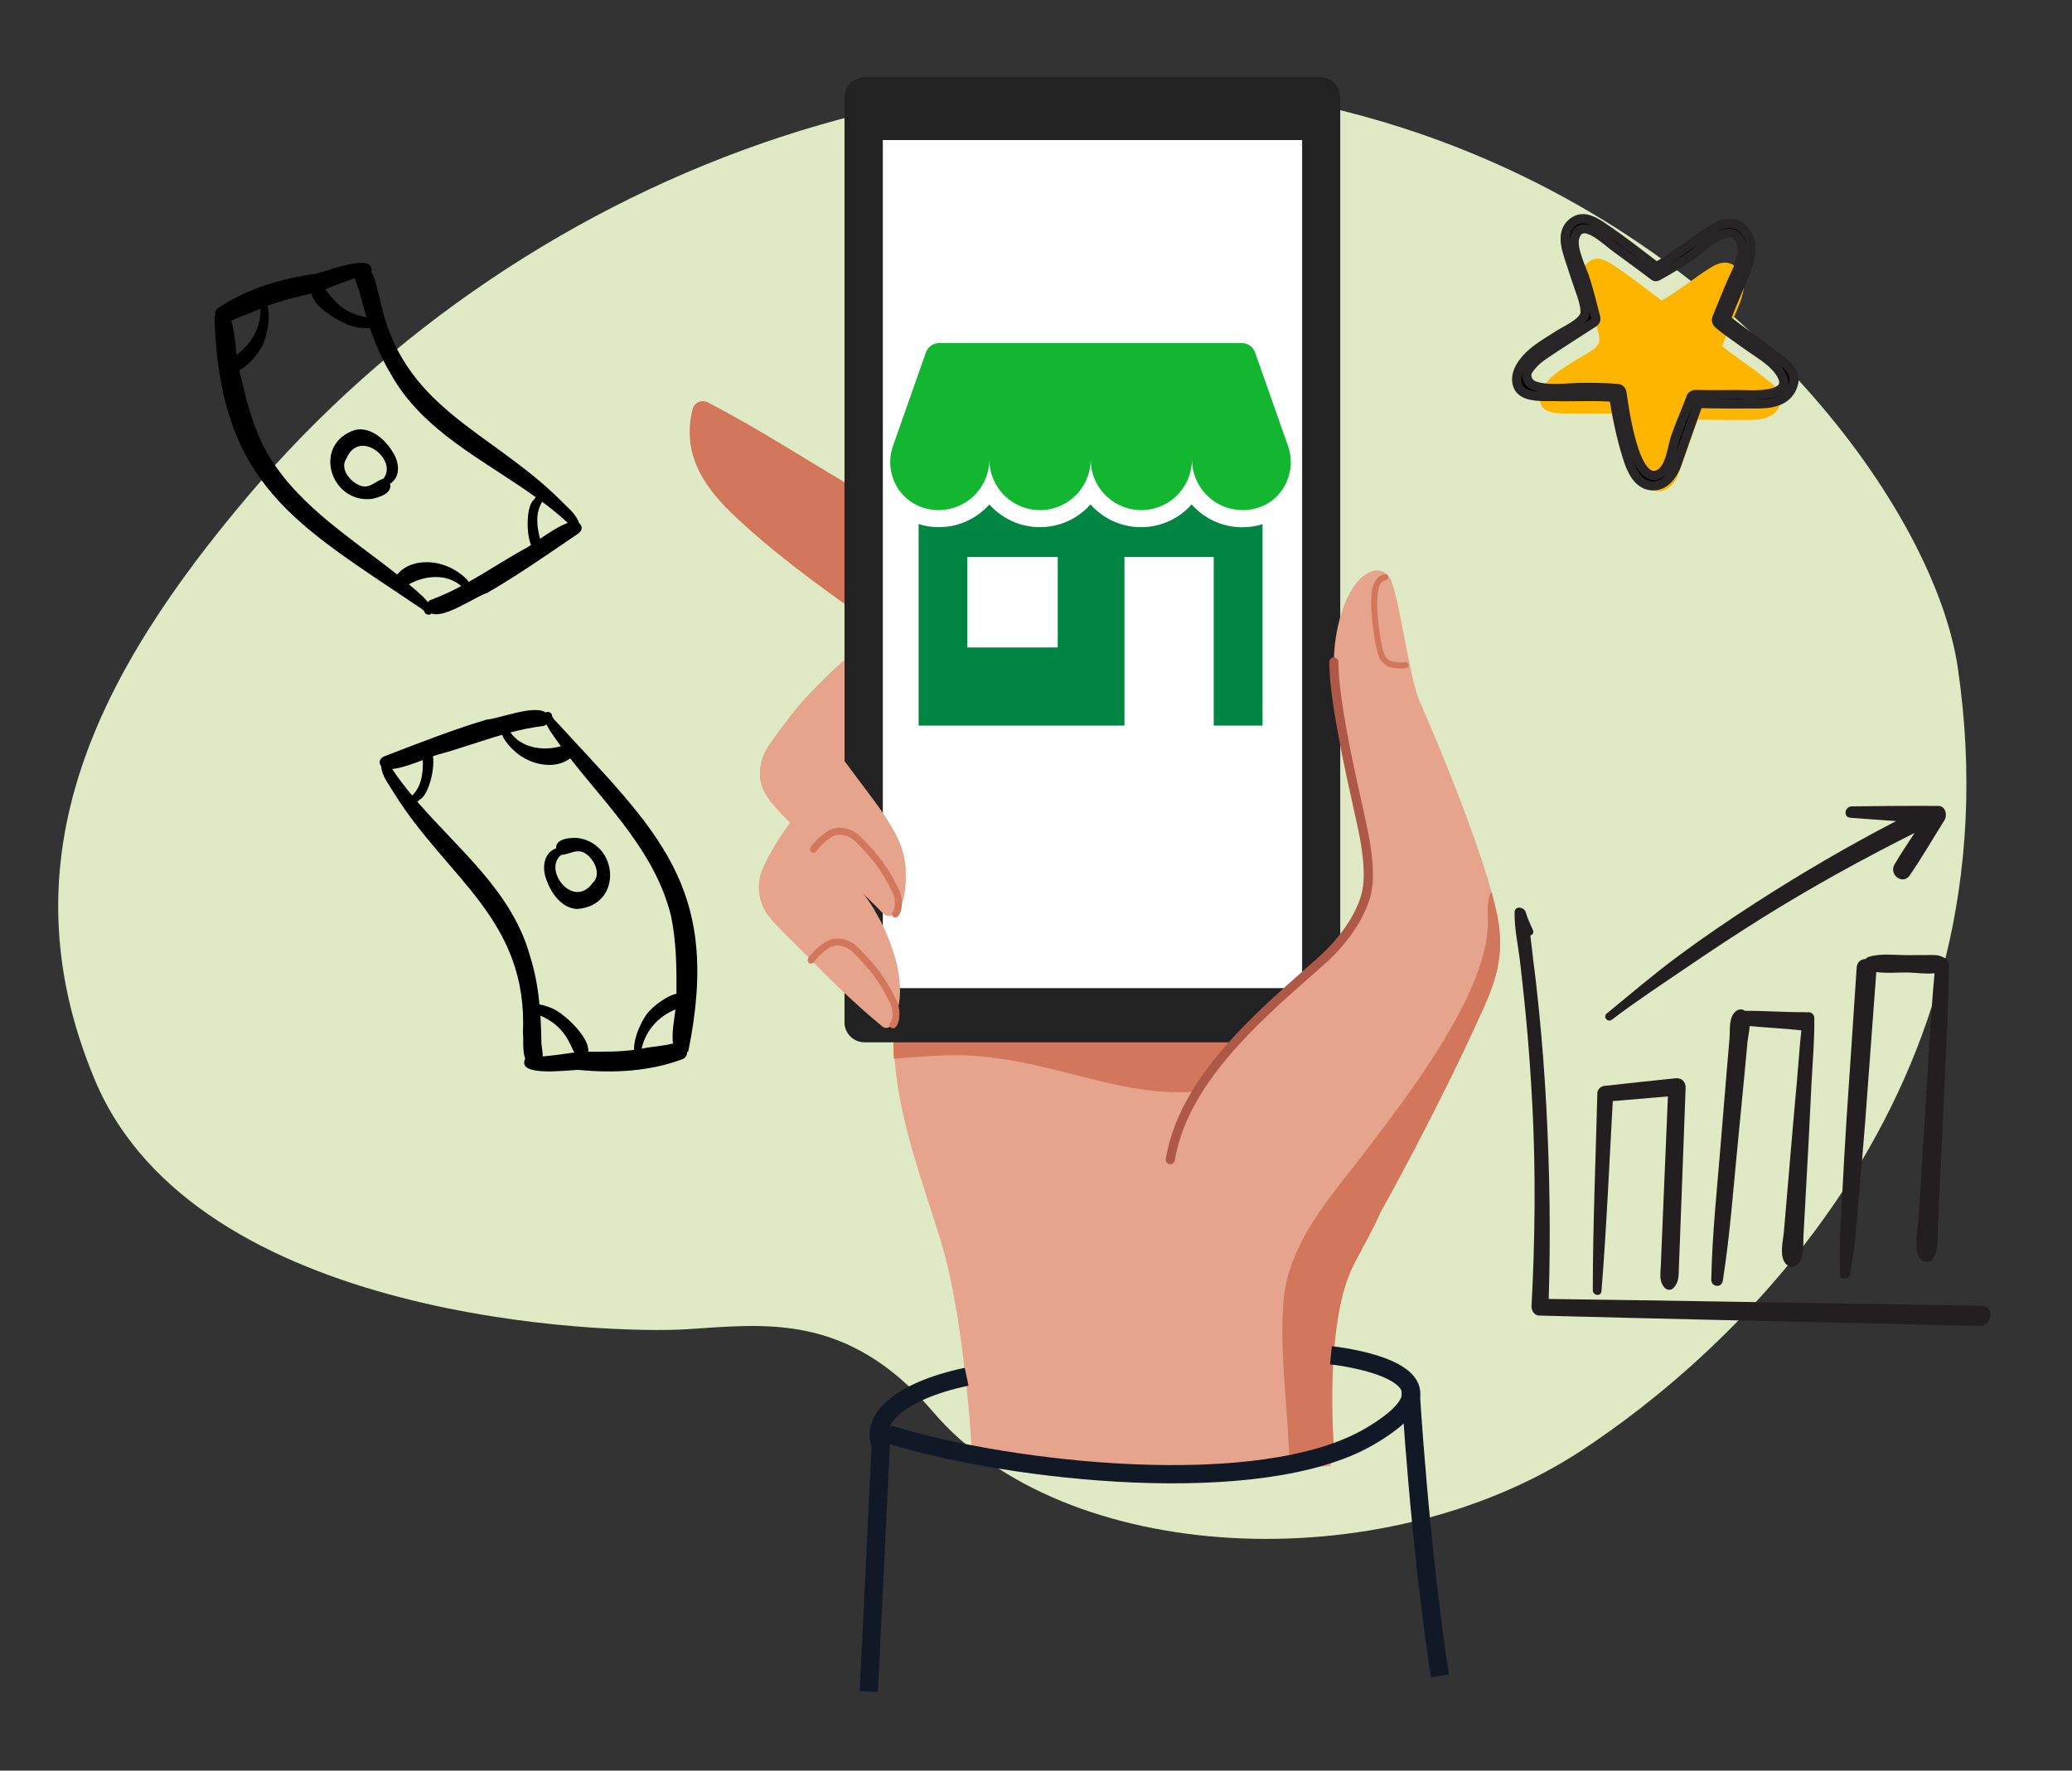
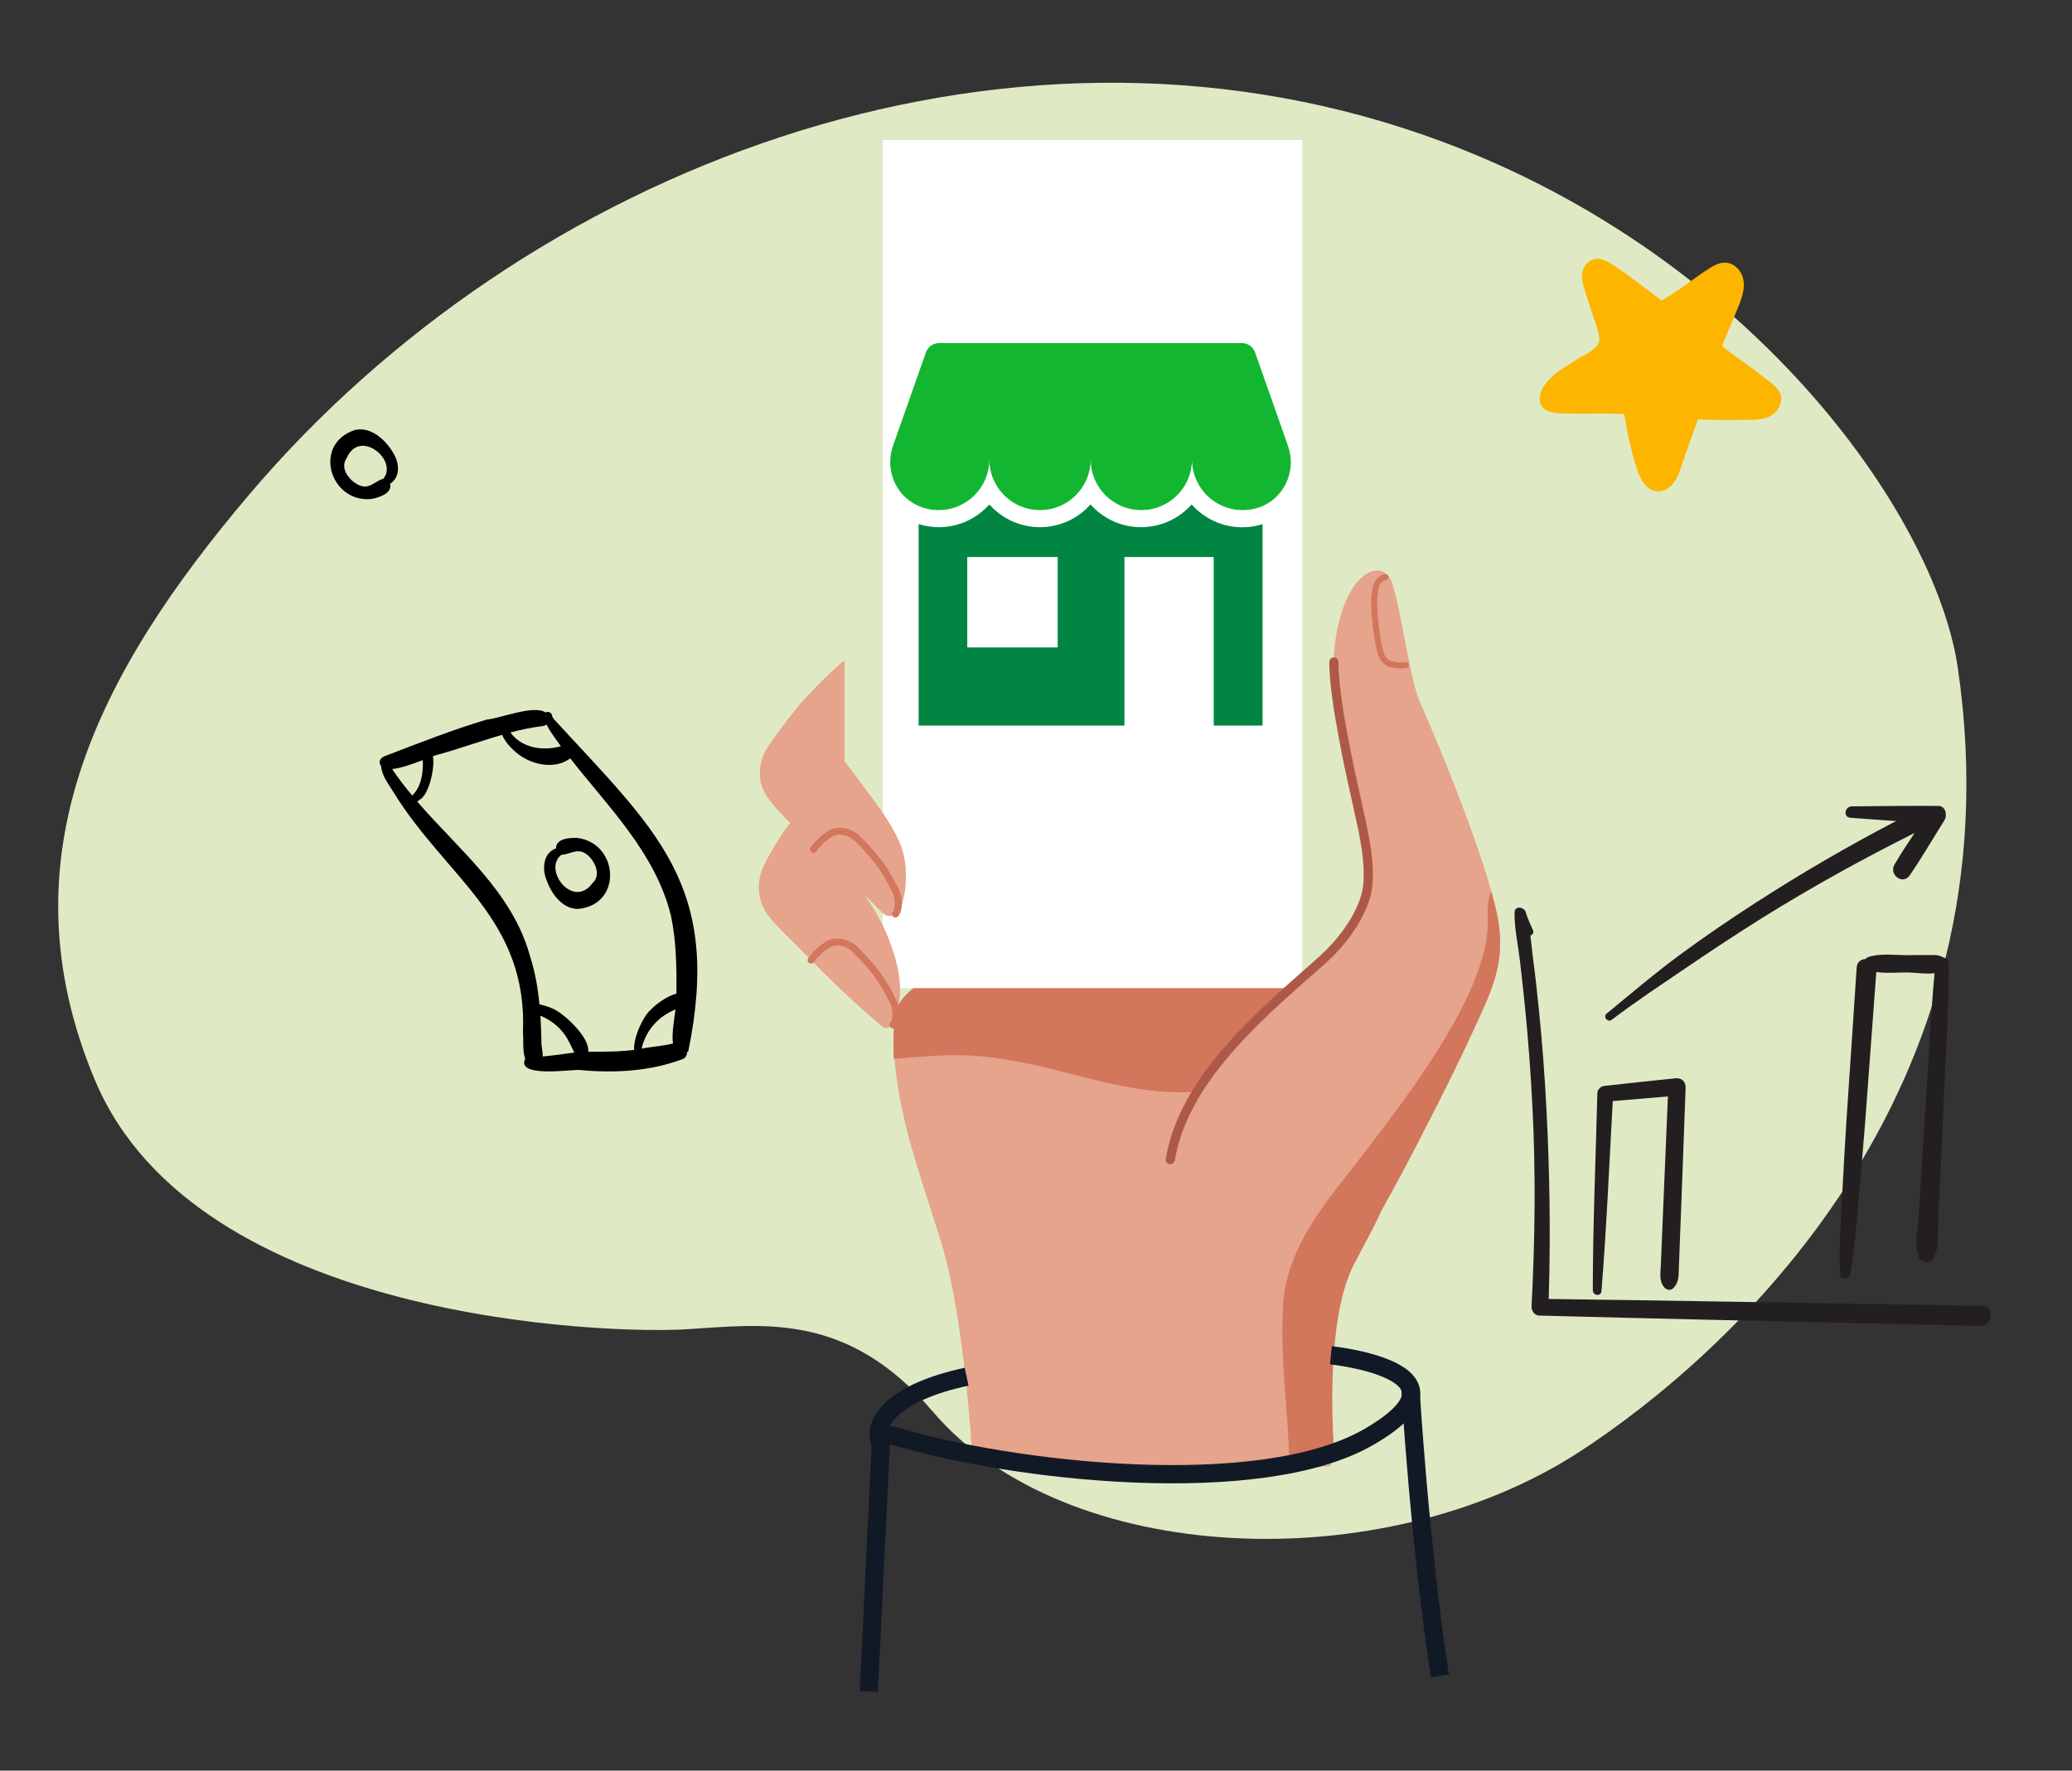
<svg xmlns="http://www.w3.org/2000/svg" version="1.1" id="Layer_1" x="0px" y="0px" viewBox="0 0 227 194" style="enable-background:new 0 0 227 194;" xml:space="preserve">
  <rect x="0" y="0" width="227" height="194" fill="#333333" stroke="none" />
  <style type="text/css">
	.st0{fill:#252645;}
	.st1{fill:#FFFFFF;}
	.st2{fill:#DFEAC5;}
	.st3{fill:#CCCCCC;}
	.st4{fill:#E5A48B;}
	.st5{fill:none;stroke:#D2765C;stroke-miterlimit:10;}
	.st6{fill:#111926;stroke:#000000;stroke-miterlimit:10;}
	.st7{fill:#333333;}
	.st8{fill:none;stroke:#333333;stroke-miterlimit:10;}
	.st9{fill:#FDC82F;}
	.st10{fill:none;stroke:#000000;stroke-miterlimit:10;}
	.st11{fill:#D2765C;}
	.st12{fill:none;stroke:#121926;stroke-width:1.5;stroke-miterlimit:10;}
	.st13{fill:#D2765C;stroke:#D2765C;stroke-miterlimit:10;}
	.st14{fill:#121926;stroke:#121926;stroke-miterlimit:10;}
	.st15{fill:#222222;}
	.st16{fill:#AE5948;}
	.st17{fill:none;stroke:#121926;stroke-width:2;stroke-miterlimit:10;}
	.st18{fill:#121926;stroke:#272525;stroke-miterlimit:10;}
	.st19{fill:#0FA7EA;}
	.st20{fill:none;stroke:#FFFFFF;stroke-linecap:round;stroke-miterlimit:10;}
	.st21{fill:#005629;}
	.st22{fill:#008542;}
	.st23{fill:#13B630;}
	.st24{fill:none;stroke:#FFFFFF;stroke-width:2;stroke-miterlimit:10;}
	.st25{fill:#FDB500;}
	.st26{fill:#FF0000;}
	.st27{fill:#FF4B3A;stroke:#FF4B3A;stroke-width:3;stroke-miterlimit:10;}
	.st28{fill:#FF4B3A;}
	.st29{fill:#F7F4FB;}
	.st30{fill:#4D4D4D;}
	.st31{fill:#CFCFCF;}
	.st32{fill:#E30613;}
	.st33{fill:none;stroke:#9B9B9B;stroke-miterlimit:10;}
	.st34{fill:none;stroke:#237C34;stroke-width:4;stroke-linecap:round;stroke-miterlimit:10;}
	.st35{fill:none;stroke:#121926;stroke-width:1.5;stroke-linecap:round;stroke-miterlimit:10;}
	.st36{stroke:#272525;stroke-miterlimit:10;}
	.st37{fill:#BECC9A;}
	.st38{fill:#DBDDDC;}
	.st39{fill:none;stroke:#D6D6D6;stroke-width:4;stroke-linecap:round;stroke-miterlimit:10;}
	.st40{fill:none;stroke:#4D8856;stroke-width:4;stroke-linecap:round;stroke-miterlimit:10;}
	.st41{fill:#EAEAEA;}
	.st42{stroke:#272525;stroke-width:0.25;stroke-miterlimit:10;}
	.st43{fill:none;stroke:#4D8856;stroke-width:2;stroke-linecap:round;stroke-miterlimit:10;}
	.st44{fill:none;stroke:#808080;stroke-width:2;stroke-linecap:round;stroke-miterlimit:10;}
	.st45{fill:#231F20;}
	.st46{fill-rule:evenodd;clip-rule:evenodd;stroke:#272525;stroke-miterlimit:10;}
	.st47{fill:#121926;}
	.st48{fill:#E0119D;}
	.st49{fill:#493387;}
	.st50{fill:none;stroke:#D6D6D6;stroke-width:3;stroke-linecap:round;stroke-miterlimit:10;}
	.st51{fill:#FFFFFF;stroke:#353535;stroke-width:2;stroke-linecap:round;stroke-miterlimit:10;}
	.st52{fill:#494949;}
	.st53{fill:#EDEDED;}
	.st54{fill:#FCE330;}
	.st55{stroke:#000000;stroke-width:0.5;stroke-miterlimit:10;}
	.st56{fill:#14C4BB;}
	.st57{fill-rule:evenodd;clip-rule:evenodd;}
	.st58{fill:#303641;}
	.st59{fill:none;stroke:#FFFFFF;stroke-width:3;stroke-miterlimit:10;}
	.st60{fill:#E591AB;}
	.st61{fill:#222953;}
	.st62{fill:#F5BCD0;}
	.st63{fill:#F7CADA;}
	.st64{fill:#232323;}
	.st65{clip-path:url(#SVGID_00000111878497195743685330000000677751486828062600_);}
	.st66{fill:none;stroke:#121926;stroke-miterlimit:10;}
	.st67{fill:#FF5B00;}
	.st68{fill-rule:evenodd;clip-rule:evenodd;fill:#0FA7EA;}
	.st69{fill:#E08C6E;}
	.st70{fill:#FCFCFC;}
	.st71{fill:none;}
	.st72{fill:#34663A;}
	.st73{fill:#417247;}
	.st74{fill:#F2F2F2;}
	.st75{fill:#9ED8D8;}
	.st76{fill:#7BADAC;}
	.st77{fill:none;stroke:#D9F9F8;stroke-linecap:round;stroke-miterlimit:10;}
	.st78{fill:#D8CB56;}
	.st79{fill:#C6BA1E;}
	.st80{fill:#111826;}
	.st81{fill:#2A542E;}
	.st82{fill:#C9C9C9;}
	.st83{fill:none;stroke:#D6D6D6;stroke-width:2;stroke-linecap:round;stroke-miterlimit:10;}
	.st84{fill:#272525;}
	.st85{fill:#DBDBDB;}
	.st86{fill:#202020;}
	.st87{fill:#4D8856;}
	.st88{fill:#272425;}
	.st89{fill-rule:evenodd;clip-rule:evenodd;fill:none;stroke:#ACB78D;stroke-width:1.5;stroke-miterlimit:10;}
	.st90{fill-rule:evenodd;clip-rule:evenodd;fill:none;stroke:#E2E2E2;stroke-width:2;stroke-miterlimit:10;}
	.st91{fill-rule:evenodd;clip-rule:evenodd;fill:#4B5960;}
	.st92{fill-rule:evenodd;clip-rule:evenodd;fill:#F5F7F7;}
	.st93{fill-rule:evenodd;clip-rule:evenodd;fill:#7A99AB;}
	.st94{fill-rule:evenodd;clip-rule:evenodd;fill:#4C748A;}
	.st95{fill-rule:evenodd;clip-rule:evenodd;fill:#FFFFFF;}
	.st96{fill-rule:evenodd;clip-rule:evenodd;fill:#EF710A;}
	.st97{fill-rule:evenodd;clip-rule:evenodd;fill:#B5B5B5;}
	.st98{fill:#F5F7F7;}
	.st99{fill:#3A3A3A;}
	.st100{fill:#FAFAFC;}
	.st101{fill:#747574;}
	.st102{fill:#E3E3E3;}
	.st103{fill:#EEEEEE;}
	.st104{fill:#D2D2D2;}
	.st105{fill:#F4F4F4;}
	.st106{fill:#7A7A7A;}
	.st107{fill:#2D2D2D;}
	.st108{fill:#0A0A0A;}
	.st109{fill:#D2FFB9;}
	.st110{fill:#1D8200;}
	.st111{fill:#EF0F44;stroke:#FFFFFF;stroke-width:3;stroke-miterlimit:10;}
	.st112{fill:#ECEDE2;}
	.st113{fill:#C1C1C1;}
	.st114{stroke:#121926;stroke-miterlimit:10;}
	.st115{fill:#727272;}
	.st116{fill:#016631;}
	.st117{fill:#D6D6D6;}
	.st118{fill:#FF09A0;}
	.st119{fill:none;stroke:#FFFFFF;stroke-width:4;stroke-miterlimit:10;}
	.st120{fill:#CCCACB;}
	.st121{fill:#DAEAC4;}
	.st122{fill:#061221;}
	.st123{fill:#F9A48A;}
	.st124{fill:#EB775A;}
	.st125{fill:#1C1C1C;}
	.st126{fill:#C55946;}
	.st127{fill:#028852;}
	.st128{fill:#FFC800;}
	.st129{fill-rule:evenodd;clip-rule:evenodd;fill:#141414;}
	.st130{fill:#141414;}
	.st131{fill-rule:evenodd;clip-rule:evenodd;fill:#FF09A0;}
	.st132{fill-rule:evenodd;clip-rule:evenodd;fill:#B50B7C;}
	.st133{fill:#232020;}
	.st134{fill:#444444;}
	.st135{fill:#59D37D;}
	.st136{opacity:0.1;}
	.st137{fill:#1D1D1B;}
	.st138{fill:#999999;}
	.st139{fill:#888888;}
	.st140{fill:#F65451;}
	.st141{fill:#FDD800;}
	.st142{opacity:0.4;fill:#9E9E9E;}
	
		.st143{clip-path:url(#SVGID_00000142895099461607044890000007133681989712095368_);fill-rule:evenodd;clip-rule:evenodd;fill:#EB775A;}
	.st144{clip-path:url(#SVGID_00000142895099461607044890000007133681989712095368_);}
	.st145{clip-path:url(#SVGID_00000050655686335500373850000007648459624424263351_);fill:#F9A48A;}
	.st146{fill-rule:evenodd;clip-rule:evenodd;fill:#2C843F;}
	.st147{fill:#FEFEFE;}
	
		.st148{clip-path:url(#SVGID_00000072268085559580322540000001708267169731118991_);fill-rule:evenodd;clip-rule:evenodd;fill:#F9A48A;}
	.st149{fill-rule:evenodd;clip-rule:evenodd;fill:none;stroke:#C55946;stroke-linecap:round;stroke-miterlimit:10;}
	.st150{fill-rule:evenodd;clip-rule:evenodd;fill:none;stroke:#EB775A;stroke-miterlimit:10;}
	.st151{fill-rule:evenodd;clip-rule:evenodd;fill:#EB775A;}
	.st152{fill:#212121;}
	.st153{fill:#FF6500;}
	.st154{fill:#FFB188;}
	.st155{fill:#FFA000;}
	.st156{fill:#FFD183;}
	.st157{fill:#6DBC53;}
	.st158{fill:#EF0F44;}
	.st159{fill:#7F7F7F;}
	.st160{fill:#F8F8F8;}
	.st161{fill:#2C843F;}
</style>
  <g>
    <g>
      <g>
        <path class="st2" d="M155.98,14.79C109.49-1.43,57.63,18.41,27.3,54.19c-16.31,19.24-27.23,39.62-16.88,64.2     c11.15,26.45,56.31,27.78,64.79,27.25c8.48-0.53,17.65-1.93,27.01,9.05c14.39,16.89,49.16,18.5,70.88,4.34     c15.82-10.31,48.26-38.86,41.39-85.86C212.01,56.22,191.4,27.14,155.98,14.79z" />
      </g>
    </g>
    <path class="st4" d="M145.81,160.64c0,0-33.98,1.63-39.35-1c0.12-0.12-0.8-14.98-3.24-23.15c-2.37-7.9-5.83-16.24-5.23-24.76   c0.53-7.58,20.65-7.22,25.56-7.16c4.58,0.05,10.04,0.55,14.88,2.33c5.72,2.11,12.8,11.07,13.76,18.57   c0.7,5.43-1.15,7.78-3.86,13.04C145.84,143.33,145.15,152.66,145.81,160.64z" />
    <path class="st11" d="M97.92,116.01c2.16-0.18,5.2-0.46,7.6-0.39c9.97,0.3,17.9,5.25,27.17,3.78c0.99-0.16,1.83-0.72,2.29-1.61   c1.5-2.9,3.41-5.72,6.66-9.09c-1.09-0.79-2.17-1.4-3.22-1.78c-4.84-1.78-10.31-2.28-14.89-2.33c-4.91-0.06-25.03-0.42-25.56,7.16   C97.88,113.23,97.86,114.65,97.92,116.01z" />
-     <path class="st11" d="M80.1,56.17c4.14,4.01,9.35,7.82,13.71,10.9c0.42,0.29,1.32,0.17,1.32-0.76c0-1.04,0.05-9.02,0.05-11.26   c0-0.29-0.28-0.82-0.59-1c-5.55-3.2-11.21-6.95-17.02-9.95c-0.75-0.39-1.53,0.06-1.69,0.71C74.73,49.42,76.77,52.94,80.1,56.17z" />
-     <g>
-       <path class="st15" d="M94.71,114.2h49.93c1.21,0,2.19-0.98,2.19-2.19V10.65c0-1.21-0.98-2.19-2.19-2.19H94.71    c-1.21,0-2.19,0.98-2.19,2.19v101.36C92.52,113.22,93.5,114.2,94.71,114.2z" />
+     <g>
      <rect x="96.72" y="15.33" transform="matrix(-1 -1.224647e-16 1.224647e-16 -1 239.378 123.594)" class="st1" width="45.94" height="92.92" />
    </g>
    <path class="st4" d="M137.12,143.05c4.7,0.84,8.91-1.83,12.53-7.56c2.76-4.36,8.96-16.51,11.43-21.89   c2.21-4.81,4.04-7.99,2.94-13.37c-1.24-6.07-5.98-17.69-8.5-23.42c-1.05-2.4-2.02-9.98-3.02-12.98c-0.38-1.14-1.44-1.73-2.68-1.02   c-2.59,1.48-3.69,6.54-3.69,9.73c0,4.82,2.43,14.82,3.1,17.97c0.47,2.24,1.01,5.42,0.41,7.59c-0.71,2.6-2.75,5.28-4.74,7.05   c-6.41,5.69-15.18,12.81-16.69,21.91C127.19,133.19,131.5,142.05,137.12,143.05z" />
    <g>
      <path class="st11" d="M153.48,73.24c0.19,0,0.38-0.01,0.57-0.04c0.18-0.02,0.31-0.19,0.28-0.37c-0.02-0.18-0.19-0.31-0.37-0.28    c-0.49,0.06-0.95,0.03-1.54-0.11c-0.2-0.05-0.63-0.35-0.77-0.78c-0.36-1.1-0.49-2.21-0.63-3.38c-0.19-1.62-0.2-2.8-0.02-3.65    c0.16-0.78,0.45-0.99,0.84-1.07c0.18-0.04,0.29-0.21,0.26-0.39c-0.04-0.18-0.21-0.29-0.39-0.26c-0.95,0.2-1.22,1-1.35,1.58    c-0.19,0.92-0.19,2.17,0.01,3.84c0.15,1.23,0.28,2.37,0.66,3.53c0.23,0.69,0.86,1.13,1.24,1.22    C152.72,73.19,153.1,73.24,153.48,73.24z" />
    </g>
    <path class="st11" d="M164.02,100.23c-0.16-0.76-0.36-1.6-0.62-2.51c-0.46,0.51-0.42,2.12-0.4,3.17c0.03,1.62-0.28,3.48-1.33,6.2   c-2.74,7.11-9.23,15.29-12.32,19.38c-3.28,4.34-8.35,9.7-8.76,16.38c-0.39,6.3,0.56,11.42,0.69,18.15l4.9-1.63   c-0.48-6.89-0.34-16.03,2.16-20.86c1.19-2.32,2.22-4.07,2.94-5.77c3.09-5.46,7.75-14.66,9.81-19.14   C163.29,108.79,165.12,105.61,164.02,100.23z" />
    <g>
      <path class="st16" d="M128.21,127.55c0.24,0,0.46-0.17,0.5-0.42c1.37-8.25,8.98-14.95,15.09-20.34c0.49-0.43,0.97-0.85,1.44-1.27    c1.85-1.64,4.11-4.42,4.89-7.29c0.63-2.31,0.07-5.58-0.41-7.83c-0.1-0.49-0.25-1.14-0.42-1.92c-0.93-4.17-2.67-11.93-2.67-15.95    c0-0.28-0.23-0.5-0.5-0.5c-0.28,0-0.5,0.23-0.5,0.5c0,4.13,1.75,11.96,2.69,16.17c0.17,0.77,0.32,1.42,0.42,1.91    c0.26,1.24,1.06,5.01,0.42,7.36c-0.73,2.65-2.85,5.25-4.59,6.8c-0.47,0.41-0.95,0.84-1.43,1.27    c-6.23,5.49-13.99,12.33-15.42,20.93c-0.05,0.27,0.14,0.53,0.41,0.58C128.16,127.55,128.19,127.55,128.21,127.55z" />
    </g>
    <path class="st4" d="M84.1,100.19c1.05,1.44,2.93,3.12,4.17,4.4c2.75,2.82,5.37,5.38,8.41,7.89c0.27,0.23,0.72,0.17,0.87-0.06   c1.94-3.08,0.85-7.1-0.42-10.11c-1.6-3.8-4.46-6.91-7.33-9.74c-0.46-0.45-1.91-1.78-2.46-2.29c-0.51-0.47-0.73-0.19-1.13,0.37   c-0.85,1.17-2.14,3.3-2.66,4.58c-0.1,0.25-0.23,0.6-0.26,0.77C82.97,97.36,83.18,98.93,84.1,100.19z" />
    <path class="st4" d="M84.1,100.19c0.22,0.3,0.47,0.61,0.75,0.93c3.4-1.76,7.28-2.23,10.99-1.33c-1.63-2.7-3.83-5.05-6.04-7.22   c-0.46-0.45-1.92-1.78-2.46-2.29c-0.51-0.47-0.73-0.19-1.13,0.37c-0.85,1.17-2.14,3.3-2.67,4.58c-0.1,0.25-0.22,0.6-0.26,0.77   C82.97,97.37,83.18,98.93,84.1,100.19z" />
    <path class="st4" d="M83.29,85.31c0.16,1.79,1.95,3.45,3.1,4.67c0.79,0.84,4.83,4.97,6.12,6.05c1.45,1.21,3.36,3.17,4.17,3.99   c0.97,0.98,1.97-0.41,2.17-1.07c0.55-1.78,0.53-4.28-0.09-6.08c-0.65-1.88-2.19-4.07-3.5-5.8c-0.64-0.85-2.74-3.67-2.74-3.67   c0-2.1,0-9.2,0-11.04c-0.75,0.56-3.46,3.16-4.81,4.74c-1.28,1.5-2.87,3.7-3.49,4.6C83.39,82.92,83.19,84.16,83.29,85.31z" />
    <path class="st4" d="M83.29,85.31c0.16,1.78,1.95,3.44,3.1,4.67c0.44,0.47,1.89,1.96,3.3,3.37c3.32-0.37,6.63,0.32,9.53,1.97   c-0.06-0.87-0.21-1.71-0.46-2.44c-0.65-1.88-2.19-4.08-3.5-5.8c-0.65-0.85-2.74-3.66-2.74-3.67V72.36   c-0.76,0.56-3.46,3.16-4.81,4.74c-1.28,1.5-2.87,3.69-3.49,4.6C83.38,82.92,83.19,84.16,83.29,85.31z" />
    <g>
      <path class="st11" d="M97.84,112.67c0.1,0,0.2-0.04,0.27-0.12c0.63-0.67,0.49-2.2,0.11-2.95c-1.32-2.66-2.28-3.85-4.31-5.88    c-0.7-0.69-2.24-1.31-3.5-0.5c-0.75,0.49-1.36,1.06-1.86,1.76c-0.12,0.17-0.08,0.41,0.09,0.53c0.17,0.12,0.41,0.08,0.53-0.09    c0.44-0.62,0.98-1.13,1.65-1.56c0.89-0.58,2.05-0.1,2.55,0.4c2,2,2.88,3.09,4.17,5.68c0.29,0.57,0.34,1.75,0.02,2.1    c-0.14,0.15-0.14,0.39,0.02,0.53C97.66,112.64,97.75,112.67,97.84,112.67z" />
    </g>
    <g>
      <path class="st11" d="M98.1,100.53c0.1,0,0.2-0.04,0.27-0.12c0.63-0.67,0.49-2.2,0.11-2.95c-1.32-2.66-2.28-3.85-4.31-5.88    c-0.7-0.69-2.24-1.31-3.5-0.5c-0.75,0.49-1.36,1.06-1.86,1.76c-0.12,0.17-0.08,0.41,0.09,0.53c0.17,0.12,0.41,0.08,0.53-0.09    c0.44-0.62,0.98-1.13,1.65-1.56c0.89-0.58,2.05-0.1,2.55,0.4c2,1.99,2.88,3.09,4.17,5.68c0.29,0.57,0.34,1.75,0.02,2.1    c-0.14,0.15-0.14,0.39,0.02,0.53C97.91,100.5,98.01,100.53,98.1,100.53z" />
    </g>
    <path class="st17" d="M154.52,152.12c0,0,1,17.04,3.23,31.5" />
    <path class="st17" d="M95.18,185.33l1.32-27.1c0.03-0.67,0.68-1.14,1.32-0.94c12.94,3.94,40.27,7.08,52.21,0.11   c12.34-7.2-4.22-8.91-4.22-8.91" />
    <path class="st17" d="M96.5,158.23c-1.13-2.59,1.85-5.79,9.4-7.39" />
    <g>
      <path class="st23" d="M141.11,48.86l-3.61-10.25c-0.22-0.61-0.79-1.02-1.44-1.02h-33.18c-0.65,0-1.22,0.41-1.44,1.02l-3.61,10.25    c-0.89,2.52,0.23,5.35,2.64,6.5c0.05,0.03,0.11,0.05,0.16,0.07c0.68,0.3,1.43,0.46,2.21,0.46c2.32,0,4.31-1.43,5.14-3.46    c0.26-0.64,0.41-1.35,0.41-2.08c0,0.74,0.14,1.44,0.41,2.08c0.82,2.03,2.81,3.46,5.14,3.46c2.32,0,4.31-1.43,5.14-3.46    c0.26-0.64,0.41-1.35,0.41-2.08c0,0.74,0.14,1.44,0.41,2.08c0.82,2.03,2.81,3.46,5.14,3.46c2.32,0,4.31-1.43,5.14-3.46    c0.26-0.64,0.41-1.35,0.41-2.08c0,0.74,0.14,1.44,0.41,2.08c0.82,2.03,2.81,3.46,5.14,3.46c0.79,0,1.54-0.16,2.21-0.46    c0.05-0.02,0.11-0.05,0.16-0.07C140.88,54.21,142,51.38,141.11,48.86z" />
      <path class="st22" d="M130.55,55.27c-1.36,1.53-3.34,2.49-5.54,2.49c-2.2,0-4.18-0.96-5.54-2.49c-1.36,1.53-3.34,2.49-5.54,2.49    c-2.2,0-4.18-0.96-5.54-2.49c-1.36,1.53-3.34,2.49-5.54,2.49c-0.77,0-1.51-0.12-2.21-0.34V79.5h22.55V61.03h9.78V79.5h5.35V57.43    c-0.7,0.22-1.44,0.34-2.21,0.34C133.89,57.77,131.91,56.8,130.55,55.27z M115.88,70.94h-9.91v-9.91h9.91V70.94z" />
    </g>
    <g>
-       <path d="M47.28,67.21c1.41,0.6,4.86-1.88,6.1-2.25c3.35-1.94,6.5-4.14,9.69-6.31c0.33-0.21,0.71-0.46,0.65-0.91    c-0.06-0.19-0.15-0.33-0.28-0.42c-0.32-1.03-1.28-1.72-1.99-2.47c-7.81-7.78-17.53-10.08-19.88-22.36    c-0.27-0.72-0.39-1.95-0.89-2.67c0.49-2.28-5-0.05-6.07,0.17c-3.77,0.52-7.57,1.63-10.74,3.79c-0.29,0.22-0.36,0.55-0.28,0.86    c-0.03,0.02-0.07,0.05-0.1,0.08c0.58,18.58,8.98,22.71,22.75,32.02c0-0.01-0.01-0.01-0.01-0.01c0.05,0.05,0.11,0.1,0.16,0.15    c-0.02-0.02-0.04-0.04-0.06-0.05c0.06,0.06,0.12,0.12,0.17,0.18C46.54,67.34,47.08,67.47,47.28,67.21z M46.89,65.97    c-0.17-0.19-0.35-0.37-0.48-0.53c-0.52-0.49-1.06-0.96-1.61-1.42c1.77-1,4.16-1.19,5.73,0.19c0,0,0,0,0,0    c-1.06,0.57-2.15,1.08-3.29,1.5C47.09,65.76,46.97,65.85,46.89,65.97z M59.17,59.03c-0.37-1.35-0.53-2.84,0.23-4.05    c0.95,0.7,1.86,1.44,2.72,2.23c0.02,0.03,0.04,0.06,0.07,0.09C61.28,57.62,60.13,58.38,59.17,59.03z M38.87,30.48    c0.1,0.45,0.34,0.93,0.46,1.3c0.25,1,0.52,2,0.83,2.99c-2.87-0.52-3.76-2.19-4.55-3.07C36.68,31.27,37.77,30.86,38.87,30.48z     M25.32,35.17c1.03-0.54,2.16-0.86,3.22-1.35c0,0,0,0,0,0c0.03,2.06-0.98,3.9-2.63,5.05C25.79,37.66,25.69,36.11,25.32,35.17z     M43.51,62.95c-5.38-4.28-11.48-7.93-14.72-14.19c-1.24-2.6-1.93-5.4-2.57-8.19c0.97-0.49,1.99-1.74,2.32-2.36    c0.63-0.83,1.16-3.37,0.76-4.7c1.57-0.6,3.21-0.97,4.84-1.36c0,0,0,0,0,0c0.15,1.51,3.26,3.25,4.4,3.57    c0.34,0.13,1.27,0.28,1.99,0.24c0,0,0,0,0,0c0.59,1.72,1.31,3.4,2.26,4.97c3.49,6.32,10.19,9.44,15.91,13.55c0,0,0,0,0,0    c-0.08,0.08-0.15,0.17-0.19,0.25c-0.85,0.64-0.89,3.69-0.33,4.98c0,0,0,0,0,0c-0.24,0.16-0.45,0.29-0.59,0.36    c-2.12,1.16-4.14,2.51-6.25,3.69c0,0,0,0,0,0c-0.49-0.79-1.89-1.57-2.49-1.77c0.03,0.01,0.06,0.02,0.09,0.03    c-0.06-0.02-0.12-0.04-0.17-0.06c0,0,0,0,0.01,0c-0.03-0.01-0.06-0.02-0.09-0.03c0.01,0,0.02,0.01,0.02,0.01    C46.99,61.32,44.73,61.47,43.51,62.95C43.51,62.96,43.51,62.96,43.51,62.95z" />
      <path d="M42.73,53.01c1.26-0.81,0.99-2.5,0.23-3.58c0.01,0.01,0.02,0.03,0.03,0.04c-0.02-0.03-0.04-0.06-0.06-0.09    c0,0,0,0.01,0.01,0.01c-0.84-1.31-2.35-2.64-4.02-2.29c-4.74,1.52-2.78,8.04,1.79,7.57C41.5,54.51,43.02,54.06,42.73,53.01z     M37.96,50.23c1.4-3.35,5.7,0.17,4.04,2.22c-0.8,0.21-1.44,1.07-2.4,0.8C38.47,52.93,37.14,51.39,37.96,50.23z" />
    </g>
    <g>
      <path d="M59.78,78.07c-1.24-0.91-5.16,0.7-6.46,0.77c-3.71,1.11-7.28,2.52-10.89,3.9c-0.37,0.13-0.79,0.29-0.84,0.74    c0.01,0.2,0.07,0.36,0.17,0.48c0.07,1.07,0.84,1.97,1.37,2.87c5.79,9.38,14.72,13.86,14.16,26.36c0.09,0.76-0.07,1.99,0.25,2.8    c-1.01,2.1,4.85,1.2,5.94,1.24c3.79,0.37,7.74,0.16,11.33-1.2c0.33-0.15,0.47-0.45,0.47-0.77c0.04-0.02,0.08-0.03,0.12-0.05    c3.74-18.21-3.48-24.17-14.72-36.42c0,0.01,0.01,0.01,0.01,0.02c-0.04-0.06-0.08-0.12-0.12-0.18c0.02,0.02,0.03,0.04,0.05,0.06    c-0.04-0.07-0.09-0.14-0.13-0.21C60.53,78.12,60.04,77.87,59.78,78.07z M59.87,79.37c0.12,0.22,0.25,0.44,0.34,0.63    c0.4,0.6,0.81,1.18,1.24,1.76c-1.95,0.56-4.32,0.2-5.53-1.51c0,0,0,0,0,0c1.16-0.31,2.34-0.55,3.55-0.7    C59.63,79.53,59.77,79.47,59.87,79.37z M46.32,83.28c0.05,1.4-0.14,2.89-1.16,3.88c-0.76-0.9-1.48-1.83-2.13-2.8    c-0.01-0.03-0.03-0.07-0.04-0.11C43.94,84.17,45.24,83.69,46.32,83.28z M59.46,115.75c0.01-0.46-0.11-0.98-0.14-1.37    c-0.02-1.03-0.05-2.07-0.11-3.1c2.67,1.17,3.15,3,3.71,4.04C61.77,115.49,60.62,115.64,59.46,115.75z M73.73,114.33    c-1.13,0.29-2.3,0.33-3.44,0.57c0,0,0,0,0,0c0.45-2.01,1.86-3.56,3.72-4.3C73.84,111.79,73.58,113.32,73.73,114.33z M62.47,83.09    c4.24,5.41,9.33,10.37,11.03,17.21c0.6,2.81,0.63,5.7,0.61,8.57c-1.05,0.25-2.34,1.23-2.81,1.76c-0.81,0.66-1.91,3-1.83,4.4    c-1.67,0.22-3.35,0.2-5.03,0.2c0,0,0,0,0,0c0.2-1.5-2.42-3.91-3.45-4.49c-0.3-0.21-1.17-0.57-1.89-0.69c0,0,0,0,0,0    c-0.17-1.81-0.49-3.61-1.05-5.35c-1.93-6.96-7.72-11.54-12.34-16.87c0,0,0,0,0,0c0.1-0.06,0.19-0.13,0.24-0.2    c0.98-0.43,1.72-3.39,1.48-4.77c0,0,0,0,0,0c0.27-0.1,0.5-0.18,0.66-0.21c2.33-0.64,4.61-1.48,6.93-2.14c0,0,0,0,0,0    c0.29,0.88,1.47,1.96,2.01,2.3c-0.03-0.02-0.05-0.04-0.08-0.05c0.05,0.03,0.1,0.07,0.16,0.1c0,0,0,0,0,0    c0.03,0.02,0.05,0.04,0.08,0.05c-0.01,0-0.01-0.01-0.02-0.01C58.7,83.88,60.93,84.25,62.47,83.09    C62.47,83.09,62.47,83.09,62.47,83.09z" />
      <path d="M60.92,92.95c-1.41,0.5-1.54,2.21-1.06,3.43c-0.01-0.01-0.01-0.03-0.02-0.04c0.01,0.03,0.02,0.07,0.04,0.1    c0,0,0-0.01,0-0.01c0.52,1.47,1.68,3.11,3.38,3.16c4.97-0.38,4.57-7.18,0.01-7.78C62.46,91.77,60.88,91.86,60.92,92.95z     M64.92,96.75c-2.13,2.94-5.5-1.49-3.42-3.09c0.83-0.02,1.65-0.7,2.52-0.22C65.05,94.01,65.98,95.81,64.92,96.75z" />
    </g>
    <g>
      <path class="st25" d="M195.07,44.18c0.43-1.4-0.99-2.15-1.94-2.93c-1.44-1.17-3.04-2.15-4.46-3.34c0.59-1.51,1.25-2.99,1.85-4.49    c0.52-1.28,0.93-2.87-0.16-4.01c-0.88-0.92-1.92-0.73-2.91-0.12c-1.86,1.15-3.5,2.57-5.42,3.64c-1.65-1.26-3.3-2.55-5.01-3.71    c-0.8-0.54-1.84-1.23-2.78-0.66c-1.07,0.65-1.03,1.82-0.74,2.86c0.24,0.87,0.56,1.72,0.82,2.58c0.3,0.98,0.86,2.19,0.9,3.2    c0.04,0.99-1.72,1.7-2.49,2.2c-0.83,0.53-1.7,1.03-2.46,1.66c-0.85,0.71-1.92,1.97-1.48,3.19c0.44,1.23,2.42,1.03,3.45,1.06    c1.91,0.05,3.81-0.08,5.71,0.07c0.3,1.95,0.72,3.89,1.31,5.77c0.34,1.1,0.96,2.58,2.31,2.67c1.25,0.08,2.05-1.06,2.41-2.1    c0.67-1.92,1.33-3.83,2.03-5.75c1.96,0.05,3.93,0.05,5.89,0.03C193.28,45.99,194.63,45.64,195.07,44.18z" />
    </g>
    <g>
-       <path class="st36" d="M196.46,42.15c0.49-1.61-1.14-2.47-2.23-3.36c-1.65-1.35-3.5-2.47-5.12-3.84c0.68-1.73,1.43-3.44,2.13-5.16    c0.6-1.47,1.06-3.3-0.18-4.61c-1.01-1.06-2.21-0.84-3.35-0.14c-2.14,1.32-4.03,2.95-6.23,4.18c-1.89-1.44-3.79-2.93-5.76-4.26    c-0.91-0.62-2.12-1.42-3.2-0.75c-1.23,0.75-1.18,2.09-0.84,3.29c0.28,1,0.64,1.97,0.95,2.96c0.35,1.13,0.99,2.52,1.03,3.67    c0.04,1.14-1.98,1.96-2.86,2.53c-0.95,0.61-1.96,1.19-2.83,1.91c-0.98,0.82-2.2,2.26-1.7,3.67c0.51,1.41,2.78,1.18,3.97,1.21    c2.19,0.06,4.37-0.09,6.56,0.08c0.35,2.24,0.82,4.47,1.5,6.63c0.4,1.27,1.1,2.96,2.66,3.07c1.43,0.1,2.36-1.22,2.77-2.41    c0.77-2.21,1.53-4.41,2.33-6.61c2.25,0.06,4.52,0.06,6.77,0.04C194.39,44.23,195.94,43.82,196.46,42.15z M190.52,43.23    c-1.58,0-3.17,0.04-4.75-0.01c-0.21-0.01-0.43,0.09-0.51,0.3c-0.53,1.47-1.19,2.89-1.7,4.37c-0.4,1.18-0.54,3.28-1.69,3.99    c-2.79,1.71-3.93-7.22-4.18-8.89c-0.03-0.21-0.21-0.4-0.42-0.42c-1.37-0.13-2.74-0.14-4.11-0.12c-1.48,0.02-3.48,0.31-4.92-0.14    c-0.58-0.18-1.01-0.59-0.96-1.35c0.02-0.33,0.45-0.8,0.67-1.05c0.5-0.58,1.18-1.01,1.81-1.43c1.62-1.08,3.26-2.11,4.89-3.17    c0.13-0.09,0.22-0.3,0.19-0.45c-0.33-1.36-0.69-2.71-1.09-4.05c-0.38-1.28-1.62-3.56-1.21-4.85c0.71-2.24,3.33,0.33,4.35,1.09    c1.41,1.04,2.83,2.06,4.22,3.12c0.12,0.14,0.3,0.2,0.51,0.08c1.29-0.7,2.53-1.47,3.74-2.31c1.15-0.81,3.79-3.51,5.06-1.91    c1.21,1.53-0.33,3.89-0.94,5.41c-0.46,1.16-0.96,2.3-1.41,3.46c-0.08,0.21-0.01,0.42,0.16,0.57c0.92,0.81,1.96,1.47,2.95,2.2    c1.14,0.83,2.8,1.76,3.66,2.9C197.2,43.71,191.72,43.24,190.52,43.23z" />
-     </g>
+       </g>
    <g>
      <path class="st45" d="M217.13,143.07c-12.54-0.2-25.07-0.41-37.61-0.61c-3.28-0.05-6.57-0.1-9.85-0.14    c0.22-6.94,0.11-13.92-0.25-20.86c-0.19-3.63-0.46-7.26-0.83-10.88c-0.18-1.81-0.38-3.62-0.62-5.42    c-0.11-0.87-0.19-1.77-0.31-2.66c0.23-0.07,0.42-0.31,0.28-0.6c-0.29-0.64-0.59-1.28-0.79-1.96c0-0.01-0.01-0.01-0.01-0.02    c-0.01-0.04-0.02-0.09-0.04-0.14c-0.01,0-0.01,0.01-0.02,0.01c-0.28-0.46-1.13-0.52-1.15,0.17c-0.03,1.73,0.37,3.51,0.58,5.23    c0.21,1.81,0.41,3.62,0.59,5.43c0.35,3.56,0.61,7.13,0.79,10.71c0.37,7.27,0.28,14.52-0.1,21.79c-0.02,0.46,0.29,1,0.81,1.02    c12.53,0.34,25.05,0.6,37.58,0.89l10.69,0.25C218.3,145.31,218.55,143.09,217.13,143.07z" />
      <path class="st45" d="M183.58,118.14c-2.62,0.26-5.23,0.56-7.85,0.84c-0.35,0.04-0.72,0.4-0.73,0.76    c-0.18,7.2-0.49,14.41-0.5,21.62c0,0.6,0.9,0.73,0.95,0.11c0.56-6.93,0.85-13.89,1.24-20.83c2.01-0.17,4.03-0.33,6.04-0.51    c-0.15,3.39-0.29,6.79-0.43,10.18c-0.08,1.83-0.15,3.66-0.23,5.48c-0.04,0.97-0.08,1.95-0.12,2.93c-0.04,0.84-0.2,1.69,0.41,2.36    c0.23,0.25,0.65,0.34,0.92,0.09c0.67-0.63,0.62-1.36,0.65-2.22c0.04-0.98,0.07-1.95,0.11-2.93c0.07-1.83,0.14-3.66,0.21-5.49    c0.14-3.78,0.28-7.56,0.42-11.34C184.7,118.54,184.23,118.07,183.58,118.14z" />
-       <path class="st45" d="M197.95,110.92c-0.06-0.01-0.13-0.02-0.2-0.02c-2.2,0.01-4.4-0.16-6.59-0.15c-0.28-0.2-0.61-0.22-0.92,0    c-0.89,0.63-0.68,2.04-0.76,3.02c-0.11,1.28-0.22,2.57-0.33,3.85c-0.21,2.51-0.42,5.01-0.62,7.52c-0.4,5.01-0.95,10.04-1.05,15.06    c-0.02,0.81,1.13,0.96,1.26,0.14c0.79-4.96,1.14-10,1.64-15c0.24-2.44,0.48-4.88,0.71-7.33c0.12-1.28,0.24-2.56,0.36-3.85    c0.05-0.5,0.2-1.13,0.24-1.74c1.88,0.18,3.78,0.26,5.66,0.47c-0.2,1.75-0.3,3.53-0.46,5.28c-0.2,2.26-0.41,4.51-0.6,6.77    c-0.19,2.2-0.37,4.39-0.56,6.59c-0.1,1.16-0.2,2.32-0.3,3.48c-0.09,1-0.46,2.34,0.06,3.25c0.34,0.6,1.13,0.74,1.57,0.16    c0.63-0.81,0.47-2,0.52-2.98c0.06-1.16,0.13-2.33,0.19-3.49c0.12-2.26,0.25-4.53,0.37-6.79c0.11-2.2,0.22-4.41,0.33-6.61    c0.12-2.32,0.33-4.66,0.3-6.99C198.77,111.06,198.31,110.81,197.95,110.92z" />
      <path class="st45" d="M212.9,104.9c-0.53-0.32-1-0.26-1.65-0.26l-2.33,0.01c-1.34,0-2.91-0.22-4.19,0.19    c-0.15,0.05-0.26,0.13-0.34,0.23c-0.48,0.01-0.94,0.31-0.98,0.93c-0.36,5.63-0.76,11.26-1.13,16.9c-0.18,2.82-0.33,5.64-0.48,8.46    c-0.15,2.75-0.34,5.51-0.22,8.27c0.03,0.67,1.01,0.56,1.11-0.03c0.51-2.77,0.71-5.6,0.95-8.41c0.24-2.75,0.49-5.5,0.7-8.25    c0.42-5.48,0.8-10.96,1.22-16.44c1.13,0.17,2.42,0.03,3.51,0.05c0.85,0.02,1.93,0.2,2.87,0.08c-0.46,5.02-0.69,10.06-1.02,15.09    c-0.18,2.67-0.33,5.35-0.5,8.02c-0.08,1.34-0.16,2.67-0.26,4.01c-0.09,1.25-0.47,2.79,0.06,3.97c0.26,0.59,1.23,0.78,1.59,0.16    c0.64-1.1,0.47-2.47,0.52-3.71c0.05-1.34,0.11-2.68,0.18-4.02c0.13-2.74,0.27-5.48,0.38-8.22c0.22-5.42,0.58-10.85,0.63-16.27    C213.51,105.25,213.22,104.98,212.9,104.9z" />
      <path class="st45" d="M212.35,88.3c-3.16-0.02-6.32,0.01-9.48,0.05c-0.78,0.01-0.97,1.19-0.14,1.25c1.67,0.12,3.33,0.25,5,0.36    c-5.3,2.75-10.46,5.77-15.48,9.01c-2.84,1.83-5.62,3.73-8.34,5.74c-2.72,2.01-5.27,4.2-7.89,6.34c-0.44,0.36,0.11,1.02,0.56,0.68    c2.69-2.05,5.53-3.91,8.32-5.81c2.7-1.84,5.43-3.64,8.2-5.37c5.4-3.37,10.97-6.44,16.66-9.29c-0.76,1.13-1.51,2.28-2.2,3.45    c-0.66,1.11,0.89,2.31,1.66,1.2c1.35-1.96,2.55-4.04,3.81-6.05C213.37,89.28,213.14,88.3,212.35,88.3z" />
    </g>
  </g>
</svg>